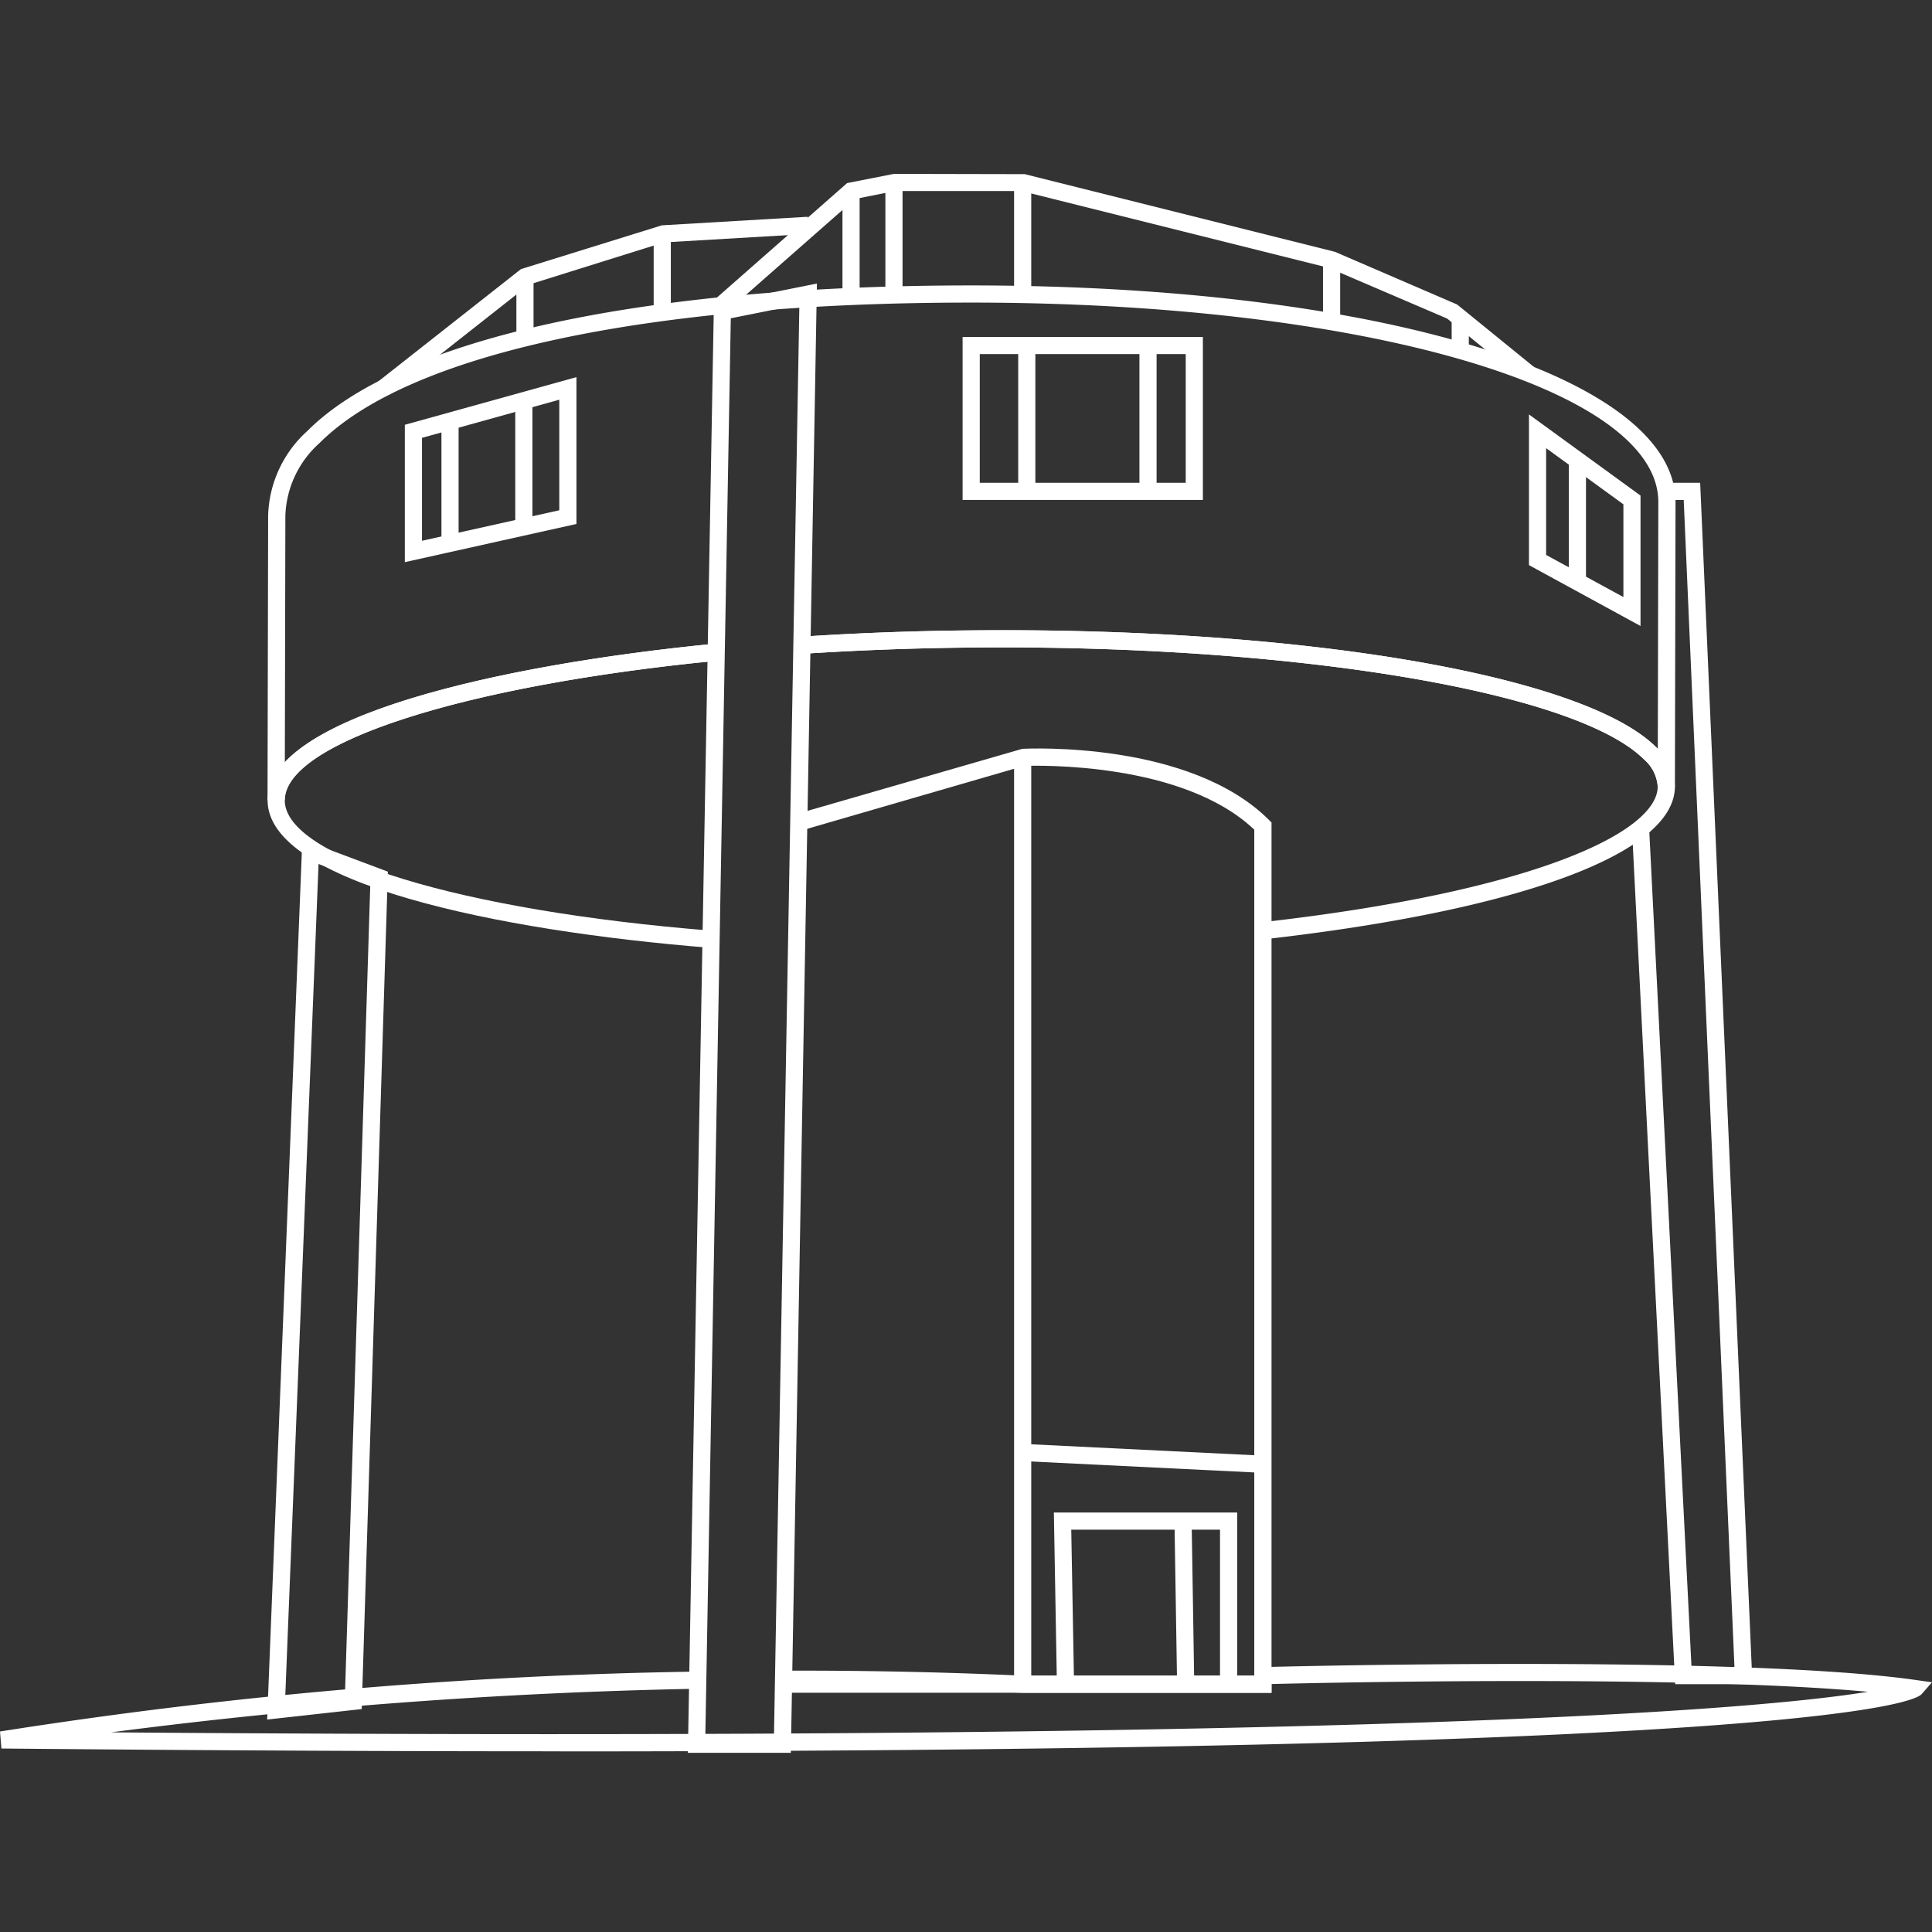
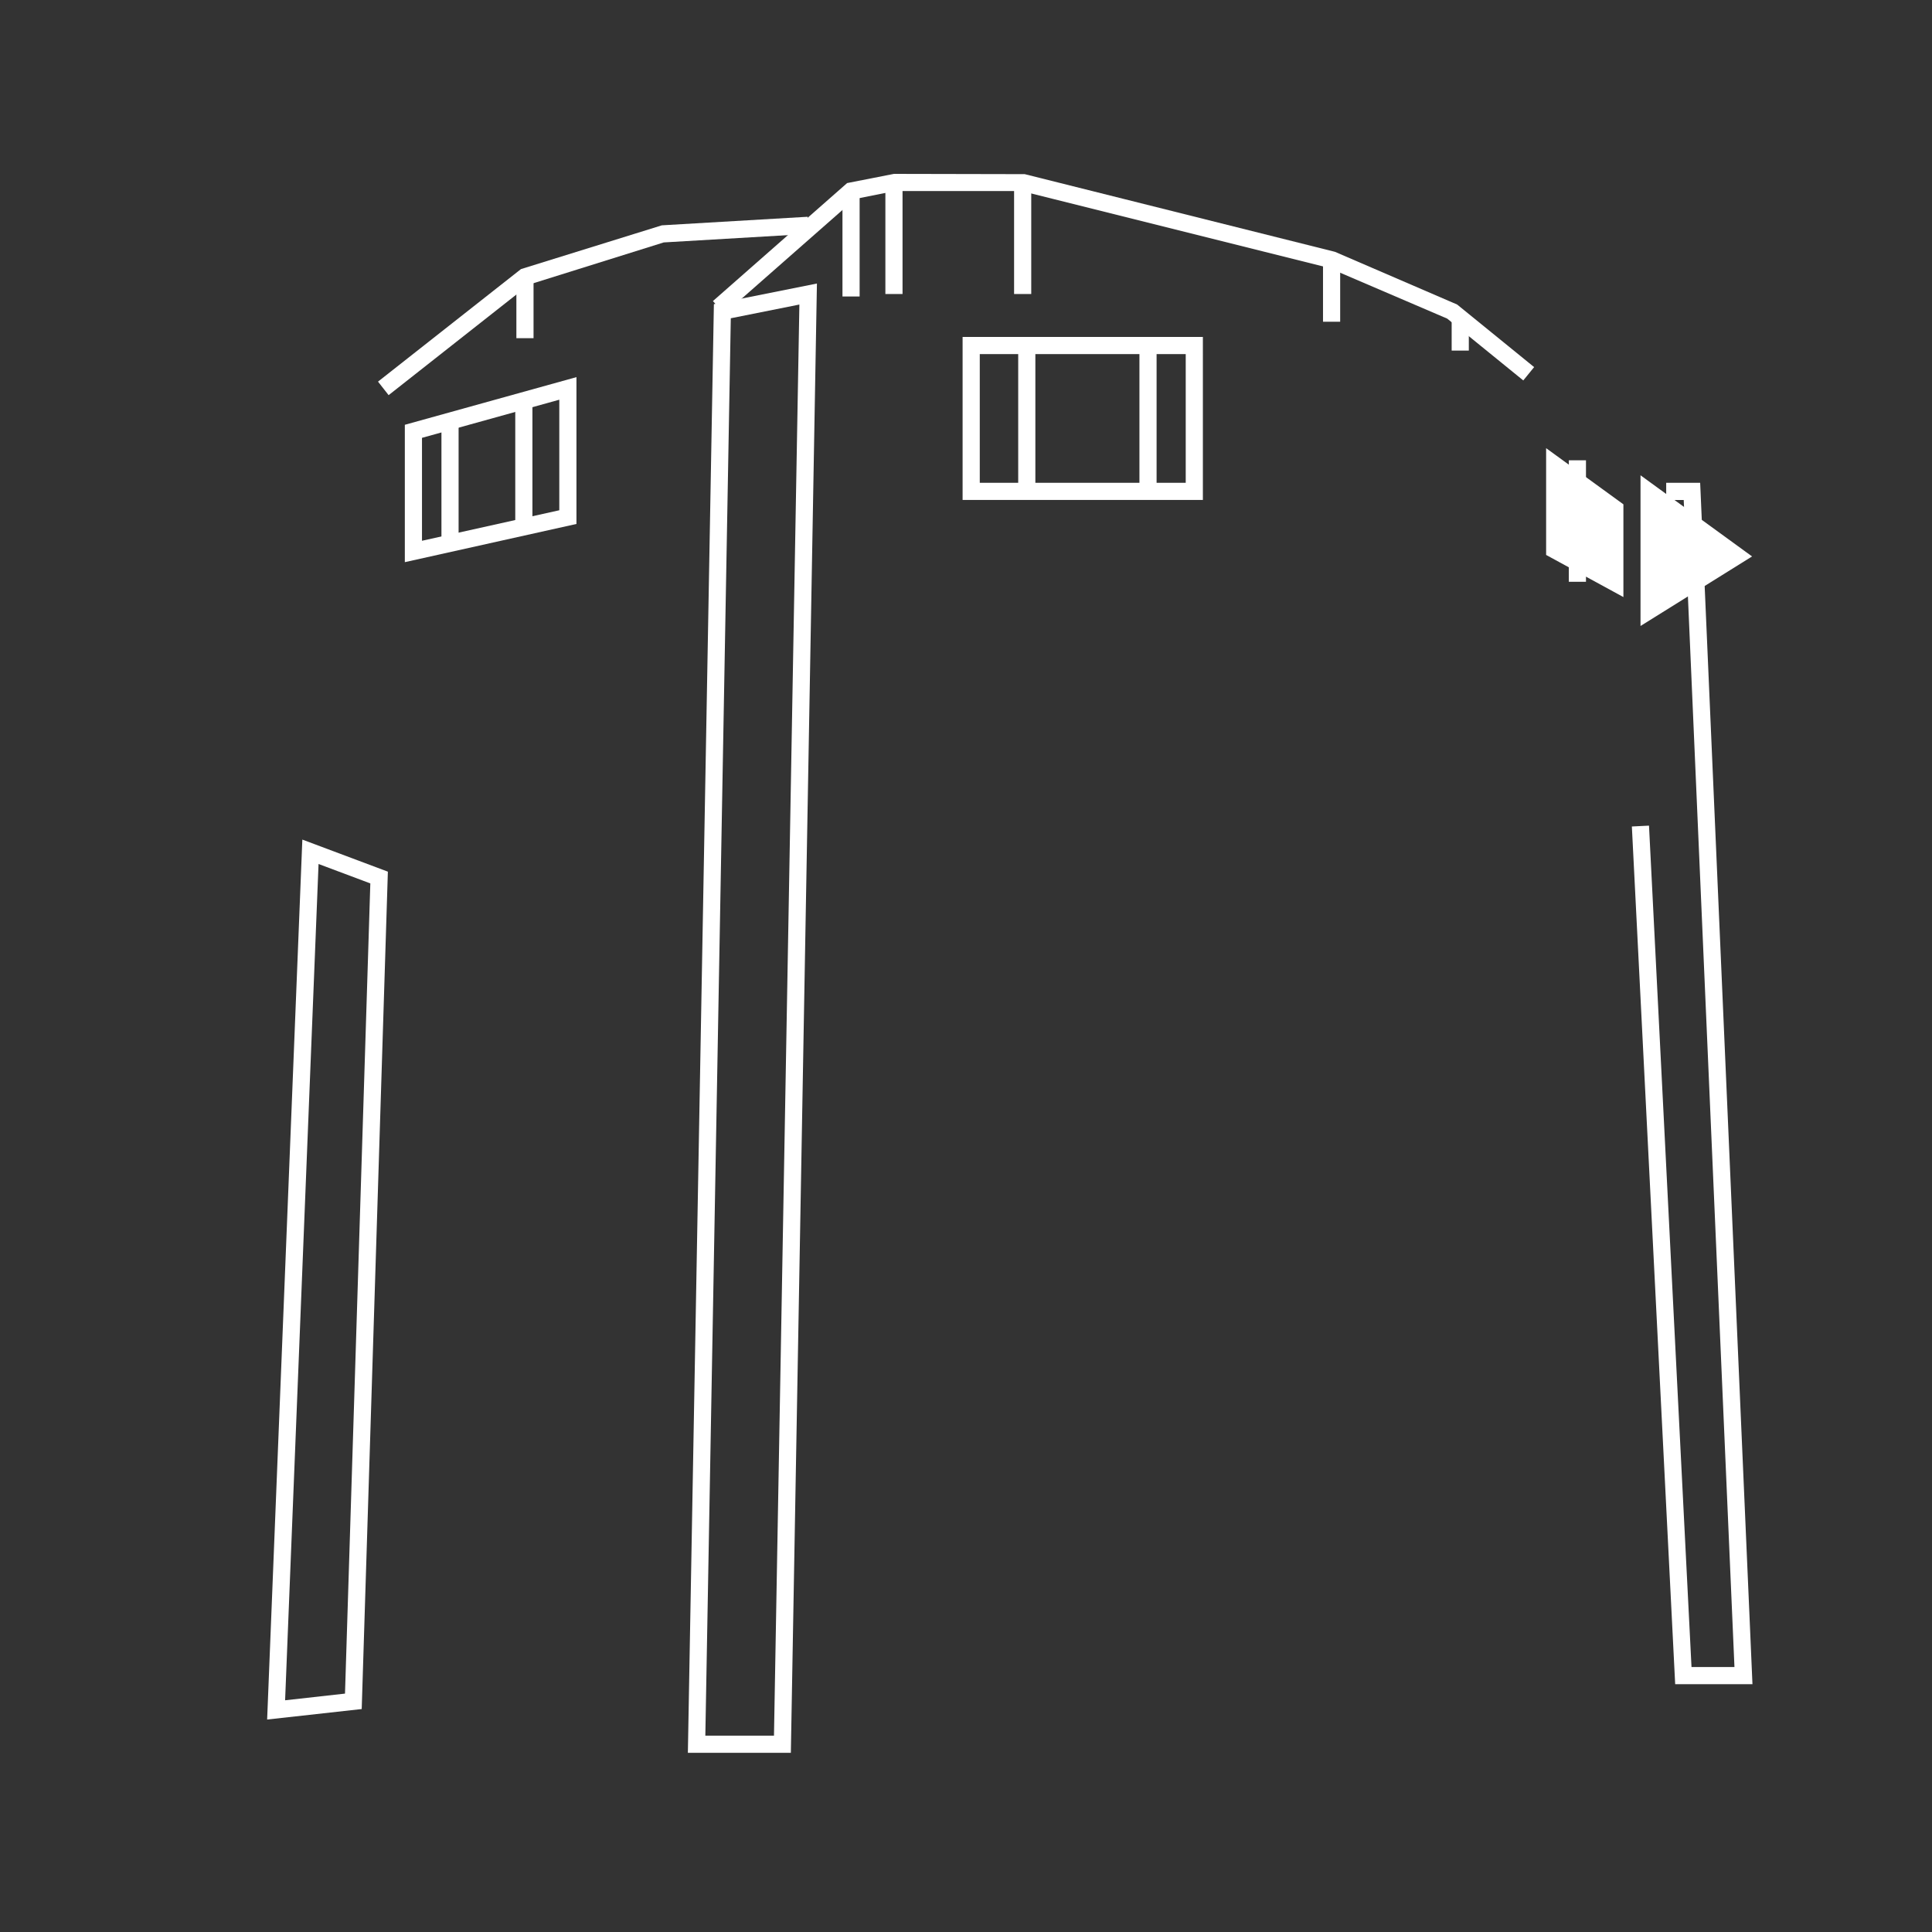
<svg xmlns="http://www.w3.org/2000/svg" width="100" height="100" viewBox="0 0 100 100">
  <rect x="0" y="0" width="100" height="100" fill="#333333" stroke="none" />
  <defs>
    <clipPath id="clip-path">
-       <rect id="長方形_287" data-name="長方形 287" width="100" height="81.726" fill="#fff" />
-     </clipPath>
+       </clipPath>
  </defs>
  <g id="グループ_472" data-name="グループ 472" transform="translate(-444 -178)">
    <g id="グループ_471" data-name="グループ 471" transform="translate(444 187)">
      <path id="パス_1481" data-name="パス 1481" d="M47.176,33.261v-7.11l8.883-2.467v7.6Zm.888-6.434v5.327l7.107-1.579V24.853Z" transform="translate(-26.222 -13.164)" fill="#fff" />
      <rect id="長方形_272" data-name="長方形 272" width="0.888" height="6.324" transform="translate(22.849 12.799)" fill="#fff" />
      <rect id="長方形_273" data-name="長方形 273" width="0.888" height="6.536" transform="translate(26.67 11.737)" fill="#fff" />
      <path id="パス_1482" data-name="パス 1482" d="M124.613,27.439H112.176V19h12.437Zm-11.548-.888h10.66V19.888h-10.66Z" transform="translate(-62.352 -10.561)" fill="#fff" />
      <rect id="長方形_274" data-name="長方形 274" width="0.888" height="7.551" transform="translate(52.702 8.883)" fill="#fff" />
      <rect id="長方形_275" data-name="長方形 275" width="0.888" height="7.551" transform="translate(58.977 8.883)" fill="#fff" />
-       <path id="パス_1483" data-name="パス 1483" d="M183.95,38.984l-5.774-3.15v-7.8l5.774,4.2Zm-4.886-3.677,4,2.18v-4.8l-4-2.907Z" transform="translate(-99.037 -15.583)" fill="#fff" />
+       <path id="パス_1483" data-name="パス 1483" d="M183.95,38.984v-7.8l5.774,4.2Zm-4.886-3.677,4,2.18v-4.8l-4-2.907Z" transform="translate(-99.037 -15.583)" fill="#fff" />
      <rect id="長方形_276" data-name="長方形 276" width="0.888" height="6.288" transform="translate(81.202 14.825)" fill="#fff" />
      <path id="パス_1484" data-name="パス 1484" d="M44.6,14.233l-.549-.7,7.4-5.825,7.291-2.265L66.288,5l.052.887-7.5.441L51.868,8.51Z" transform="translate(-24.485 -2.78)" fill="#fff" />
      <rect id="長方形_277" data-name="長方形 277" width="0.888" height="3.174" transform="translate(26.728 5.33)" fill="#fff" />
-       <rect id="長方形_278" data-name="長方形 278" width="0.888" height="4.071" transform="translate(33.834 3.109)" fill="#fff" />
      <path id="パス_1485" data-name="パス 1485" d="M92.45,0,90.026.476,83.08,6.583l.586.667L90.433,1.3,92.494.889h6.563l15.9,3.975,6.129,2.627,3.938,3.2.561-.69L121.6,6.762l-6.324-2.728L99.22.014Z" transform="translate(-46.179 0)" fill="#fff" />
      <rect id="長方形_279" data-name="長方形 279" width="0.888" height="1.682" transform="translate(75.138 7.464)" fill="#fff" />
      <rect id="長方形_280" data-name="長方形 280" width="0.888" height="3.211" transform="translate(68.479 4.442)" fill="#fff" />
      <rect id="長方形_281" data-name="長方形 281" width="0.888" height="5.774" transform="translate(52.489 0.444)" fill="#fff" />
      <rect id="長方形_282" data-name="長方形 282" width="0.888" height="5.774" transform="translate(45.827 0.444)" fill="#fff" />
      <rect id="長方形_283" data-name="長方形 283" width="0.888" height="5.458" transform="translate(43.606 0.888)" fill="#fff" />
      <path id="パス_1486" data-name="パス 1486" d="M82.381,14.574l3.55-.71L84.616,87.939H81.063Zm-.875-.731L80.159,88.827h5.33l1.35-76.051Z" transform="translate(-44.555 -7.101)" fill="#fff" />
      <path id="パス_1487" data-name="パス 1487" d="M31.13,123.124l1.822-45.546,4.427,1.66-1.354,43.343Zm2.661-44.283-1.731,43.286,3.1-.345,1.311-41.936Z" transform="translate(-17.303 -43.121)" fill="#fff" />
      <path id="パス_1488" data-name="パス 1488" d="M196.415,98.183h-4l-2.242-44.394.887-.044,2.2,43.55h2.223l-2.626-60.406h-.907V36h1.758l.019.425Z" transform="translate(-105.708 -20.01)" fill="#fff" />
      <g id="グループ_470" data-name="グループ 470">
        <g id="グループ_469" data-name="グループ 469" clip-path="url(#clip-path)">
          <path id="パス_1489" data-name="パス 1489" d="M116.771,115.836h-25.1v-.888h24.207V71.163c-3.7-3.523-11.237-3.325-11.92-3.3L92.425,71.208l-.247-.853,11.689-3.376c.352-.019,8.684-.408,12.774,3.683l.13.13Z" transform="translate(-50.957 -37.219)" fill="#fff" />
-           <rect id="長方形_284" data-name="長方形 284" width="0.888" height="48.192" transform="translate(52.489 30.203)" fill="#fff" />
          <rect id="長方形_285" data-name="長方形 285" width="0.889" height="12.451" transform="matrix(0.049, -0.999, 0.999, 0.049, 52.912, 66.624)" fill="#fff" />
          <path id="パス_1490" data-name="パス 1490" d="M132.3,164.945h-.888v-8.057h-7.7l.145,7.987-.888.016L122.812,156H132.3Z" transform="translate(-68.264 -86.711)" fill="#fff" />
          <rect id="長方形_286" data-name="長方形 286" width="0.888" height="8.662" transform="matrix(1, -0.016, 0.016, 1, 60.791, 69.741)" fill="#fff" />
          <path id="パス_1491" data-name="パス 1491" d="M28.968,178.159c-8.555,0-18.137-.044-28.894-.144L0,177.134a256.471,256.471,0,0,1,36.042-3.1l.017.888a275.552,275.552,0,0,0-30.314,2.256c66.106.51,85.4-1.2,90.938-2.1-9.573-.871-27.831-.477-30.87-.4v.455H52.933c-4.054-.183-8.209-.271-12.375-.259l0-.888c4.18-.015,8.349.075,12.4.259H64.926v-.432l.432-.012c.244-.007,24.573-.652,33.831.671l.811.115-.539.616c-.294.336-4.73,2.96-70.493,2.961" transform="translate(0 -96.512)" fill="#fff" />
          <path id="パス_1492" data-name="パス 1492" d="M117.327,69.176l-.1-.883c14.149-1.6,20.482-4.679,20.482-7.024a2.056,2.056,0,0,0-.725-1.418c-3.547-3.512-18.18-5.938-34.8-5.776-2.957.029-5.9.139-8.737.325l-.058-.887c2.856-.187,5.813-.3,8.786-.326,17.1-.173,31.678,2.311,35.437,6.033a2.9,2.9,0,0,1,.988,2.049c0,3.448-7.952,6.4-21.27,7.907" transform="translate(-51.907 -29.558)" fill="#fff" />
          <path id="パス_1493" data-name="パス 1493" d="M54.1,70.489c-11.081-.885-22.921-3.355-22.921-7.636,0-4.31,11.974-7.014,23.18-8.108l.087.884c-13.176,1.286-22.378,4.256-22.378,7.224,0,2.935,9.089,5.711,22.1,6.75Z" transform="translate(-17.329 -30.43)" fill="#fff" />
          <path id="パス_1494" data-name="パス 1494" d="M32.064,39.651h-.888v-.007l.032-14.74a6.127,6.127,0,0,1,2.024-4.366C38.007,15.747,50.533,13,67.6,13c21.1,0,36.435,4.711,36.454,11.2l-.032,14.736h-.888a2.055,2.055,0,0,0-.725-1.418c-3.546-3.512-18.18-5.938-34.8-5.776-2.957.029-5.9.139-8.737.325l-.058-.887c2.857-.187,5.813-.3,8.786-.326,17.11-.168,31.679,2.311,35.437,6.033.036.035.071.071.1.106l.027-12.791c-.017-5.879-15.307-10.314-35.565-10.314-16.83,0-29.126,2.652-33.735,7.274A5.277,5.277,0,0,0,32.1,24.9l-.028,12.776c2.975-3.173,12.9-5.219,22.288-6.135l.086.884c-13.165,1.285-22.364,4.252-22.378,7.217Z" transform="translate(-17.329 -7.226)" fill="#fff" />
        </g>
      </g>
    </g>
    <rect id="長方形_288" data-name="長方形 288" width="100" height="100" transform="translate(444 178)" fill="none" />
  </g>
</svg>